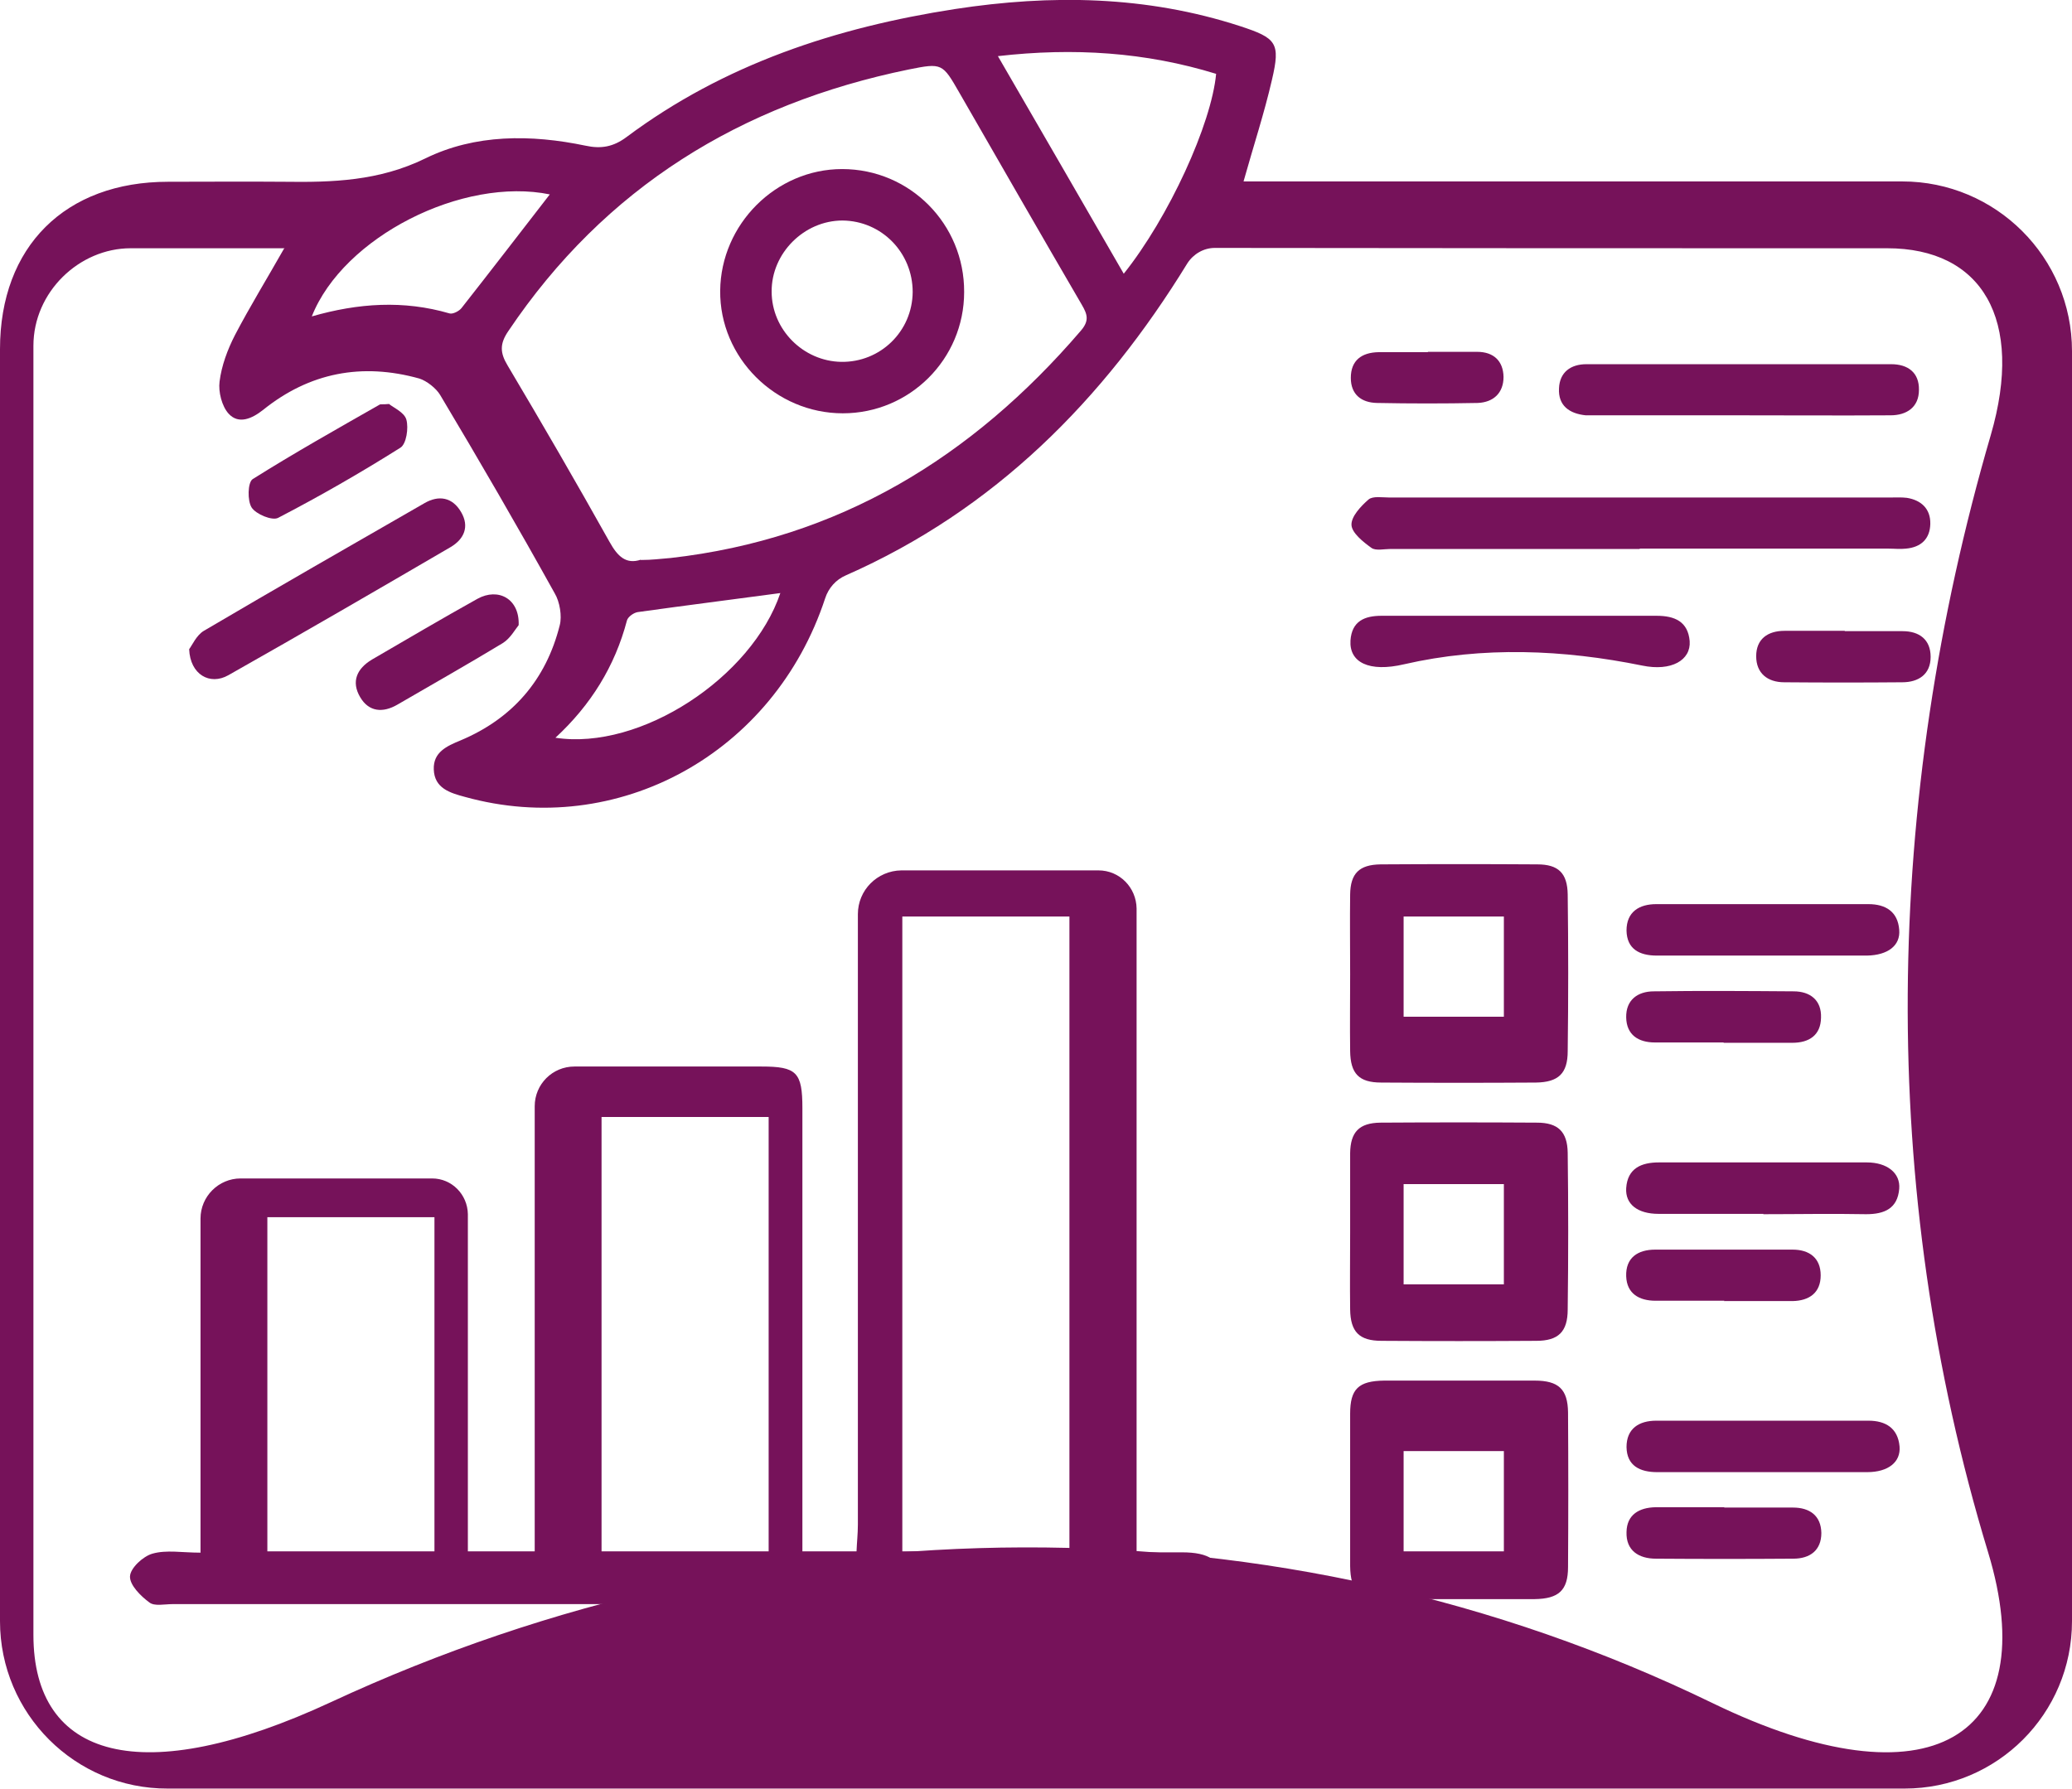
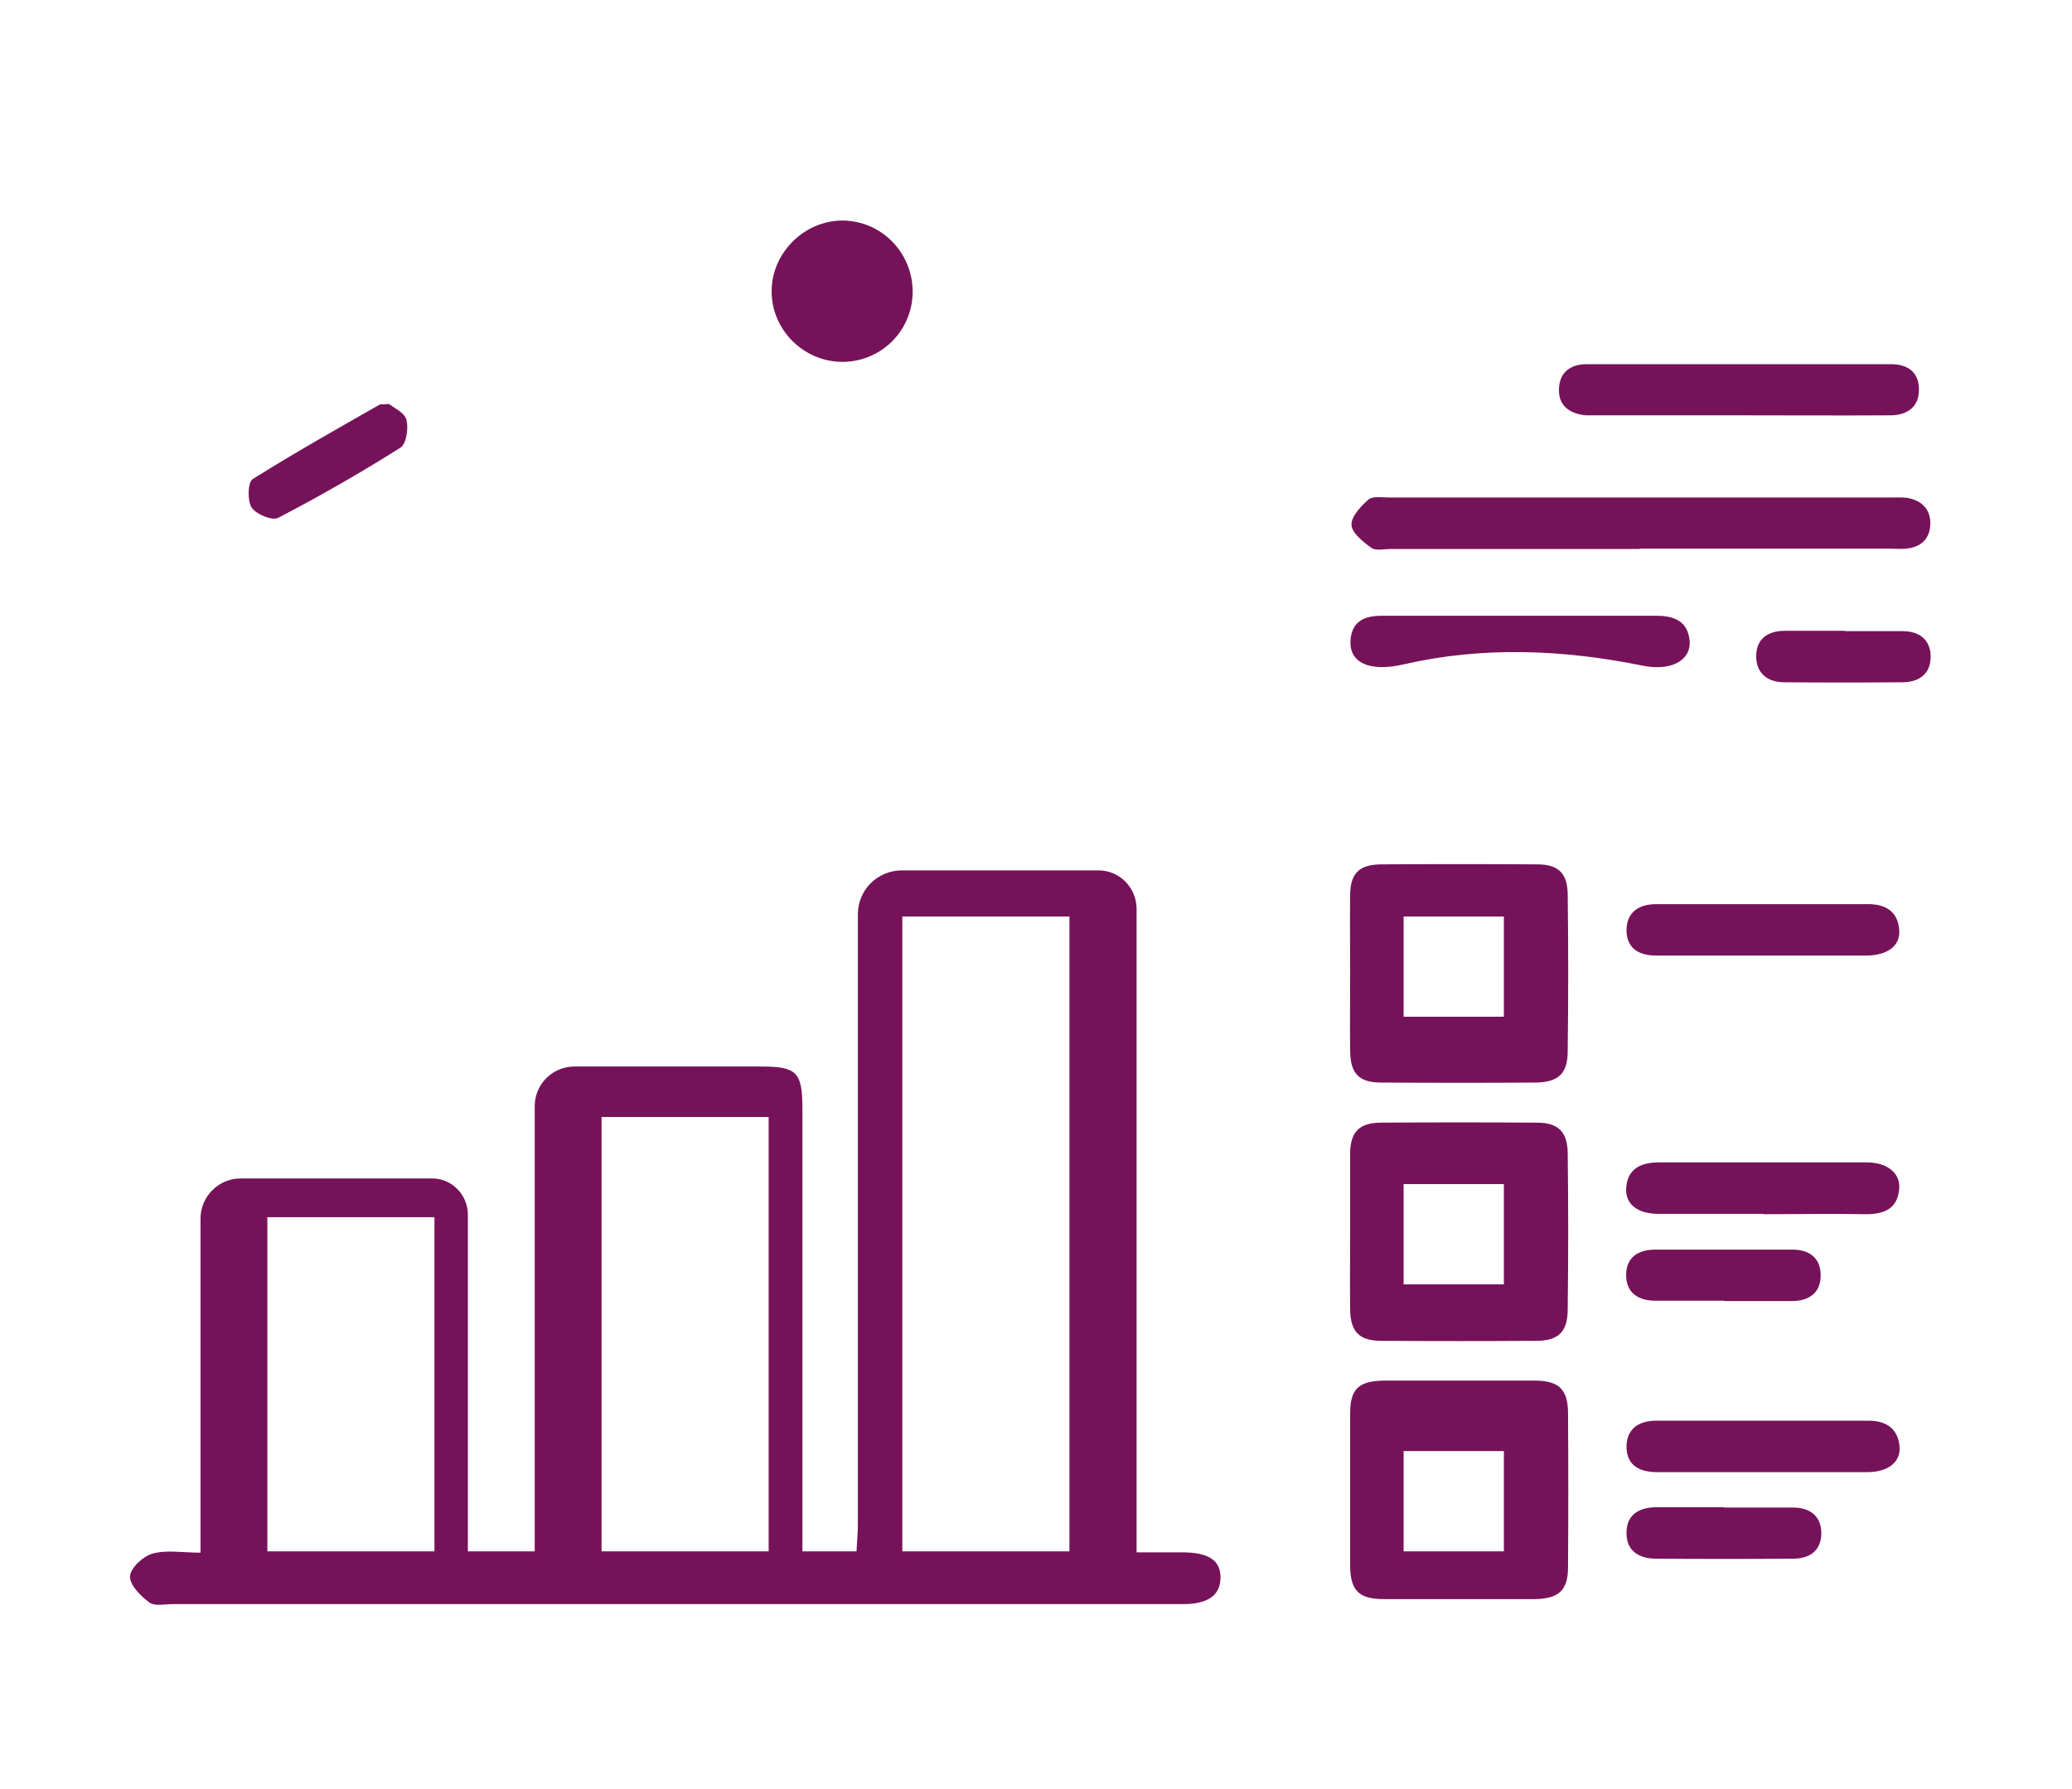
<svg xmlns="http://www.w3.org/2000/svg" id="Layer_2" data-name="Layer 2" viewBox="0 0 62 53.54">
  <defs>
    <style>
      .cls-1 {
        fill: #76125a;
        stroke-width: 0px;
      }
    </style>
  </defs>
  <g id="Layer_1-2" data-name="Layer 1">
    <g>
-       <path class="cls-1" d="m37.21,5.43h.79c6.31,0,12.61,0,18.92,0,2.8,0,5.08,2.27,5.08,5.08,0,12.67,0,25.34,0,38.01,0,2.77-2.24,5.01-5.01,5.01-17.32,0-34.65,0-51.97,0C2.25,53.54,0,51.29,0,48.52,0,35.83,0,23.14,0,10.45c0-3.07,1.95-5.01,5.03-5.01,1.16,0,2.32-.01,3.47,0,1.45.02,2.84-.02,4.23-.7,1.49-.73,3.16-.72,4.79-.38.46.1.83.04,1.23-.26,2.92-2.18,6.27-3.28,9.83-3.83,2.87-.44,5.72-.4,8.52.51,1.1.36,1.22.5.96,1.61-.23,1-.55,1.97-.85,3.04Zm-28.69,2c-1.53,0-3.07,0-4.61,0s-2.91,1.31-2.91,2.92c0,12.86,0,25.72,0,38.58,0,3.71,3.23,4.65,8.91,2.01,13.09-6.08,28.35-6.27,41.33.03,6.53,3.17,9.93,1.03,8.25-4.51-3.32-10.93-3.12-22.47.08-33.44,1.01-3.47-.27-5.59-3.1-5.59-6.71,0-13.41,0-20.12-.01-.33,0-.64.18-.82.46-2.51,4.09-5.77,7.38-10.22,9.34-.3.13-.52.38-.62.69-1.53,4.65-6.21,7.21-10.78,5.94-.45-.12-.91-.26-.93-.82-.02-.52.39-.7.8-.87,1.55-.65,2.56-1.81,2.97-3.45.07-.27,0-.7-.15-.95-1.11-2-2.26-3.98-3.43-5.94-.12-.2-.4-.42-.62-.49-1.72-.48-3.29-.18-4.68.94-.33.26-.73.44-1.03.11-.2-.22-.31-.65-.27-.96.06-.48.24-.96.46-1.39.45-.86.96-1.69,1.47-2.59Zm10.65,9.33c.19,0,.32-.01.45-.02.15-.01.3-.03.45-.04,5.03-.57,9.02-3.01,12.27-6.8.26-.3.2-.49.03-.78-1.23-2.11-2.44-4.22-3.66-6.34-.51-.89-.52-.9-1.52-.7-5.02,1.03-9.09,3.53-11.98,7.83-.26.38-.25.65-.02,1.03,1.04,1.75,2.06,3.51,3.05,5.28.24.43.49.68.94.53Zm14.45-8.56c1.36-1.7,2.63-4.49,2.77-5.99-2.11-.65-4.26-.79-6.53-.53,1.29,2.22,2.51,4.34,3.77,6.52Zm-17.16-2.38c-2.61-.54-6.19,1.27-7.13,3.65,1.39-.4,2.75-.49,4.12-.09.1.03.29-.07.36-.16.88-1.12,1.75-2.25,2.64-3.4Zm.16,16.26c2.55.39,5.88-1.81,6.73-4.33-1.41.19-2.84.37-4.27.57-.12.02-.29.14-.32.25-.36,1.37-1.08,2.53-2.14,3.51Z" />
      <path class="cls-1" d="m14,46.43h2v-.78c0-4.18,0-8.36,0-12.54,0-.66.53-1.19,1.19-1.19,1.86,0,3.72,0,5.59,0,1.06,0,1.23.17,1.23,1.25,0,4.16,0,8.32,0,12.48,0,.25,0,.5,0,.78h1.62c.01-.26.04-.53.04-.8,0-6.09,0-12.18,0-18.27,0-.72.58-1.3,1.3-1.31,1.97,0,3.93,0,5.9,0,.63,0,1.13.51,1.14,1.14,0,6.13,0,12.26,0,18.4,0,.26,0,.51,0,.87.47,0,.92,0,1.36,0,.81,0,1.17.25,1.15.79-.02.51-.39.76-1.13.76-2.63,0-5.26,0-7.9,0-7.44,0-14.88,0-22.33,0-.24,0-.54.07-.69-.05-.26-.19-.59-.52-.58-.78.01-.25.39-.6.67-.68.42-.12.89-.03,1.44-.03,0-.3,0-.55,0-.8,0-3.07,0-6.13,0-9.2,0-.66.54-1.2,1.2-1.2,1.91,0,3.82,0,5.73,0,.59,0,1.06.48,1.07,1.07,0,3.09,0,6.17,0,9.26,0,.25,0,.51,0,.83Zm13,0h5v-19h-5v19Zm-4,0v-13h-5v13h5Zm-15-10v10h5v-10h-5Z" />
      <path class="cls-1" d="m40.4,29.15c0-.79-.01-1.59,0-2.38.01-.63.27-.89.91-.9,1.56-.01,3.13-.01,4.69,0,.63,0,.9.26.91.9.02,1.56.02,3.13,0,4.69,0,.67-.28.93-.95.94-1.54.01-3.08.01-4.63,0-.67,0-.92-.27-.93-.94-.01-.77,0-1.54,0-2.31Zm1.6,1.28h3v-3h-3v3Z" />
      <path class="cls-1" d="m40.4,36.89c0-.79,0-1.59,0-2.38.01-.63.27-.9.9-.91,1.56-.01,3.13-.01,4.69,0,.63,0,.91.27.92.9.02,1.56.02,3.13,0,4.69,0,.67-.28.94-.94.94-1.54.01-3.09.01-4.63,0-.67,0-.93-.27-.94-.94-.01-.77,0-1.54,0-2.31Zm4.6-1.45h-3v3h3v-3Z" />
      <path class="cls-1" d="m43.67,41.32c.75,0,1.5,0,2.25,0,.72,0,.99.26,1,.95.01,1.54.01,3.09,0,4.63,0,.7-.28.95-1,.96-1.5,0-3,0-4.5,0-.76,0-1.01-.25-1.02-.99,0-1.52,0-3.04,0-4.56,0-.74.25-.98,1.02-.99.75,0,1.5,0,2.25,0Zm-1.67,5.11h3v-3h-3v3Z" />
      <path class="cls-1" d="m49.07,16.43c-2.49,0-4.97,0-7.46,0-.19,0-.44.06-.57-.03-.25-.18-.59-.45-.6-.69-.01-.25.28-.56.51-.76.13-.11.41-.06.62-.06,4.99,0,9.98,0,14.98,0,.17,0,.35-.01.51.01.43.07.71.33.7.78-.01.45-.28.7-.73.74-.17.02-.34,0-.51,0-2.49,0-4.97,0-7.46,0Z" />
      <path class="cls-1" d="m52,12.43c-1.35,0-2.7,0-4.04,0-.17,0-.34,0-.51,0-.49-.05-.83-.29-.8-.81.02-.48.35-.72.82-.72,3.04,0,6.08,0,9.12,0,.5,0,.84.25.83.77,0,.52-.37.76-.85.76-1.52.01-3.04,0-4.56,0h0Z" />
      <path class="cls-1" d="m45.52,18.43c1.35,0,2.7,0,4.05,0,.54,0,.94.17.99.76.04.57-.55.91-1.42.73-2.36-.48-4.77-.58-7.12-.04-1.06.25-1.65-.06-1.61-.71.04-.58.42-.74.93-.74,1.39,0,2.79,0,4.18,0Z" />
-       <path class="cls-1" d="m5.66,19.43c.09-.12.22-.42.44-.55,2.19-1.29,4.39-2.55,6.6-3.82.43-.25.84-.18,1.1.27.25.43.09.8-.31,1.04-2.21,1.29-4.43,2.58-6.66,3.84-.55.31-1.14-.02-1.17-.78Z" />
      <path class="cls-1" d="m52.72,28.6c-1.05,0-2.1,0-3.14,0-.53,0-.9-.2-.91-.75,0-.56.38-.79.89-.79,2.12,0,4.24,0,6.35,0,.52,0,.88.23.92.77.04.47-.34.76-.97.77-1.05,0-2.1,0-3.14,0Z" />
      <path class="cls-1" d="m52.77,36.33c-1.05,0-2.1,0-3.14,0-.63,0-1-.29-.97-.77.04-.6.46-.77.98-.77,2.07,0,4.15,0,6.22,0,.61,0,1.01.32.97.79-.05.59-.44.76-.99.76-1.03-.02-2.05,0-3.08,0Z" />
      <path class="cls-1" d="m52.73,44.06c-1.05,0-2.1,0-3.14,0-.52,0-.91-.19-.92-.75,0-.56.38-.79.89-.79,2.12,0,4.23,0,6.35,0,.51,0,.88.22.93.77.04.47-.34.77-.97.77-1.05,0-2.1,0-3.14,0Z" />
-       <path class="cls-1" d="m51.58,31.2c-.69,0-1.37,0-2.06,0-.5,0-.85-.23-.86-.75-.01-.52.34-.78.83-.78,1.39-.02,2.78-.01,4.18,0,.5,0,.84.27.82.79-.01.52-.35.75-.86.75-.69,0-1.37,0-2.06,0Z" />
      <path class="cls-1" d="m51.6,38.93c-.69,0-1.37,0-2.06,0-.49,0-.86-.21-.88-.73-.02-.56.35-.8.87-.8,1.37,0,2.74,0,4.11,0,.5,0,.84.25.84.77,0,.52-.34.76-.84.77-.69,0-1.37,0-2.06,0Z" />
      <path class="cls-1" d="m51.59,45.12c.69,0,1.37,0,2.06,0,.5,0,.84.24.85.76,0,.52-.34.77-.84.77-1.37.01-2.74.01-4.11,0-.51,0-.9-.24-.88-.8.01-.52.38-.73.87-.74.69,0,1.37,0,2.06,0Z" />
      <path class="cls-1" d="m11.64,12.09c.13.11.46.25.52.47.07.25,0,.73-.18.84-1.19.75-2.41,1.45-3.66,2.1-.18.09-.66-.11-.79-.31-.13-.2-.12-.75.03-.85,1.24-.78,2.52-1.5,3.8-2.23.03-.02.08,0,.29-.02Z" />
-       <path class="cls-1" d="m15.52,18.71c-.1.12-.25.4-.48.54-1.04.63-2.1,1.23-3.15,1.84-.43.25-.85.22-1.11-.22-.28-.47-.1-.86.35-1.13,1.05-.61,2.1-1.23,3.16-1.82.62-.34,1.26,0,1.23.79Z" />
      <path class="cls-1" d="m55.2,18.89c.58,0,1.15,0,1.73,0,.5,0,.84.25.84.77,0,.52-.36.76-.85.76-1.18.01-2.35.01-3.53,0-.5,0-.84-.27-.84-.78,0-.51.34-.76.85-.76.6,0,1.2,0,1.8,0Z" />
-       <path class="cls-1" d="m42.72,10.53c.49,0,.99,0,1.48,0,.49,0,.78.27.79.75,0,.48-.3.76-.77.78-1.01.02-2.01.02-3.02,0-.46-.01-.78-.25-.78-.75,0-.53.33-.76.83-.77.49,0,.99,0,1.48,0Z" />
-       <path class="cls-1" d="m25.22,12.37c-2.02,0-3.69-1.67-3.67-3.67.02-1.99,1.67-3.64,3.65-3.64,2.03,0,3.66,1.65,3.65,3.68,0,2.01-1.63,3.63-3.63,3.63Zm2.09-3.63c0-1.18-.93-2.13-2.1-2.14-1.15,0-2.13.98-2.12,2.13,0,1.13.94,2.08,2.08,2.1,1.17.02,2.13-.91,2.14-2.09Z" />
+       <path class="cls-1" d="m25.22,12.37Zm2.09-3.63c0-1.18-.93-2.13-2.1-2.14-1.15,0-2.13.98-2.12,2.13,0,1.13.94,2.08,2.08,2.1,1.17.02,2.13-.91,2.14-2.09Z" />
    </g>
  </g>
</svg>